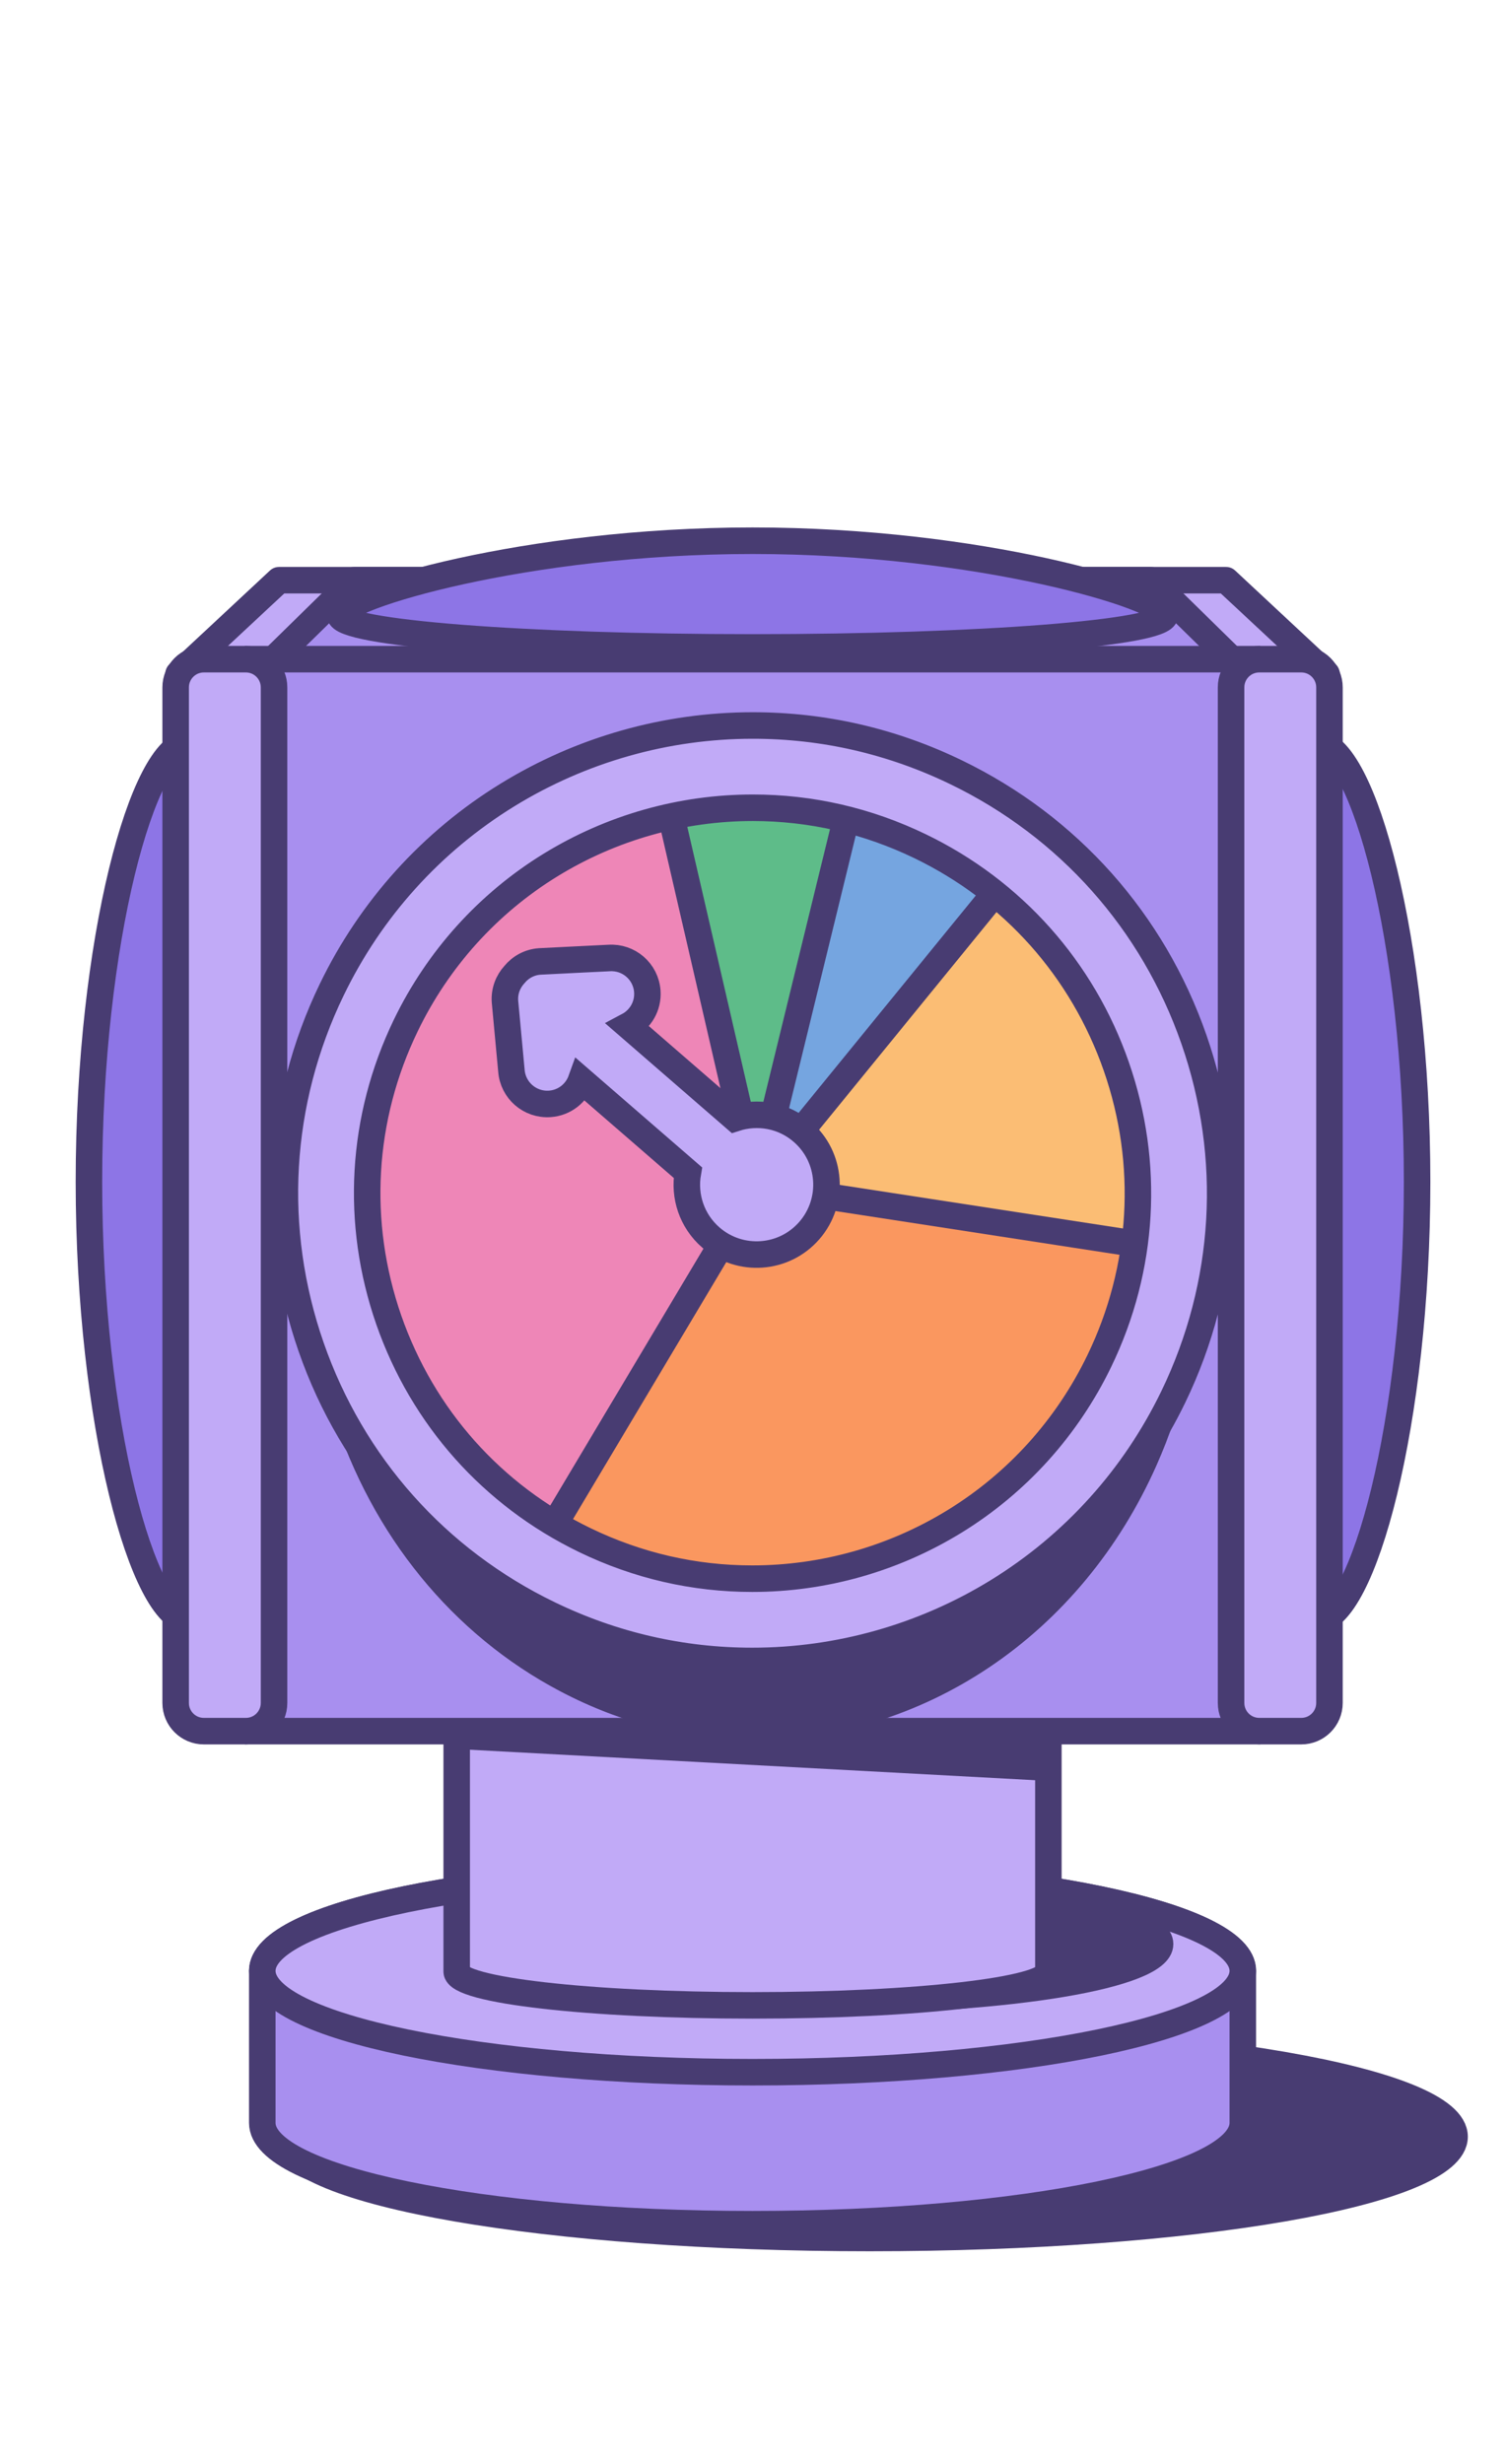
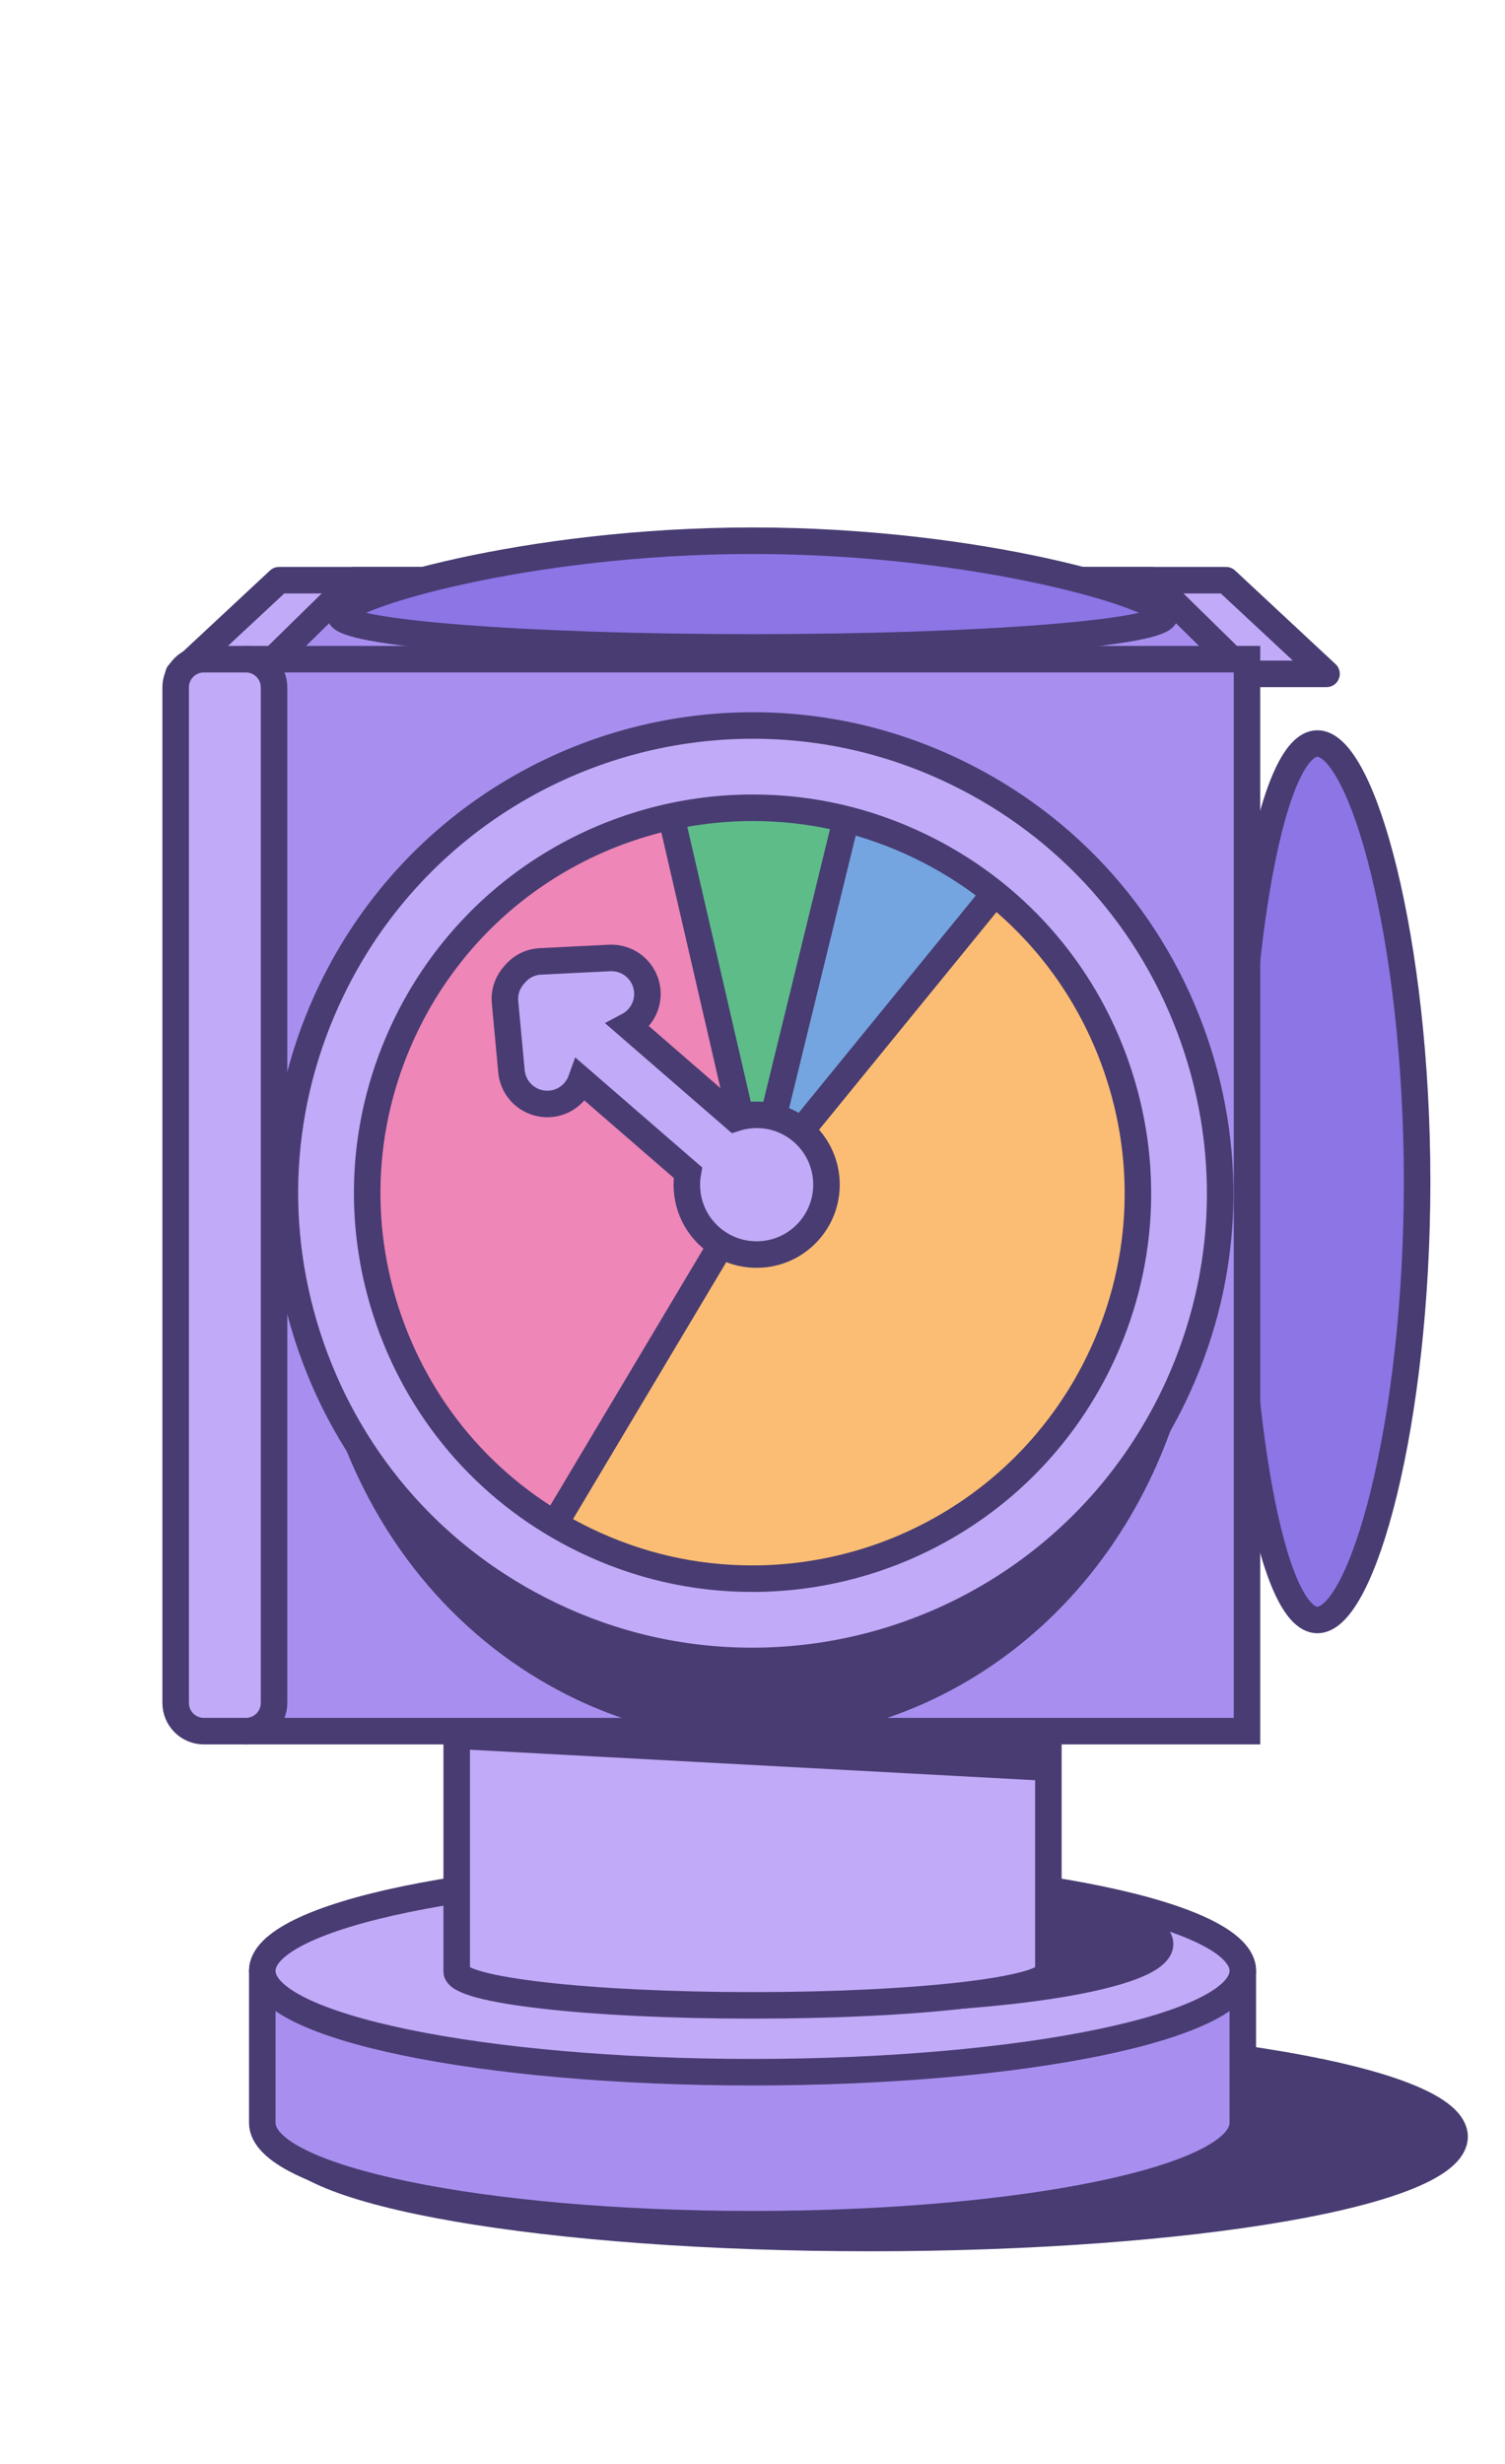
<svg xmlns="http://www.w3.org/2000/svg" width="55" height="90" viewBox="0 0 55 90" fill="none">
  <path d="M44.806 21.193H27.988H27.015H10.197L6.525 24.614H27.015H27.988H48.478L44.806 21.193Z" fill="#C1AAF7" stroke="#483C72" stroke-width="0.969" stroke-miterlimit="10" stroke-linejoin="round" />
  <path d="M42.062 21.193H27.912H27.093H12.943L9.853 24.22H27.093H27.912H45.151L42.062 21.193Z" fill="#A88FEF" stroke="#483C72" stroke-width="0.969" stroke-miterlimit="10" stroke-linejoin="round" />
  <path d="M31.787 81.747C43.589 81.747 53.157 80.09 53.157 78.046C53.157 76.002 43.589 74.345 31.787 74.345C19.985 74.345 10.418 76.002 10.418 78.046C10.418 80.09 19.985 81.747 31.787 81.747Z" fill="#483C72" stroke="#483C72" stroke-width="0.969" stroke-miterlimit="10" />
  <path d="M45.418 71.99C45.418 69.946 37.396 68.289 27.502 68.289C17.607 68.289 9.585 69.946 9.585 71.99C9.585 72.699 9.585 76.832 9.585 77.542C9.585 79.586 17.607 81.243 27.502 81.243C37.396 81.243 45.418 79.585 45.418 77.542C45.418 76.832 45.418 72.699 45.418 71.99Z" fill="#A88FEF" stroke="#483C72" stroke-width="0.969" stroke-miterlimit="10" />
  <path d="M27.502 75.691C37.397 75.691 45.418 74.034 45.418 71.99C45.418 69.946 37.397 68.289 27.502 68.289C17.607 68.289 9.585 69.946 9.585 71.99C9.585 74.034 17.607 75.691 27.502 75.691Z" fill="#C1AAF7" stroke="#483C72" stroke-width="0.969" stroke-miterlimit="10" />
  <path d="M30.117 73.066C36.898 73.066 42.395 72.144 42.395 71.008C42.395 69.871 36.898 68.949 30.117 68.949C23.336 68.949 17.839 69.871 17.839 71.008C17.839 72.144 23.336 73.066 30.117 73.066Z" fill="#483C72" stroke="#483C72" stroke-width="0.969" stroke-miterlimit="10" />
  <path d="M16.69 54.947V72.014C16.69 72.697 21.531 73.25 27.502 73.25C33.473 73.25 38.313 72.697 38.313 72.014V54.947H16.69Z" fill="#C1AAF7" stroke="#483C72" stroke-width="0.969" stroke-miterlimit="10" />
-   <path d="M9.875 43.166C9.875 52.007 8.54 59.173 6.893 59.173C5.246 59.173 3.25 52.007 3.25 43.166C3.25 34.326 5.246 27.159 6.893 27.159C8.54 27.159 9.875 34.326 9.875 43.166Z" fill="#8D75E6" stroke="#483C72" stroke-width="0.969" stroke-miterlimit="10" />
  <path d="M51.788 43.166C51.788 52.007 49.791 59.173 48.144 59.173C46.497 59.173 45.163 52.007 45.163 43.166C45.163 34.326 46.497 27.159 48.144 27.159C49.791 27.159 51.788 34.326 51.788 43.166Z" fill="#8D75E6" stroke="#483C72" stroke-width="0.969" stroke-miterlimit="10" />
  <path d="M45.571 24.078H9.434V63.233H45.571V24.078Z" fill="#A88FEF" stroke="#483C72" stroke-width="0.969" stroke-miterlimit="10" />
  <path d="M27.568 63.068C25.173 63.068 22.858 62.487 20.688 61.343C16.883 59.336 14.021 55.833 12.632 51.48C11.242 47.126 11.491 42.443 13.331 38.293C14.651 35.317 16.708 32.833 19.281 31.109C21.784 29.433 24.657 28.546 27.589 28.546C29.983 28.546 32.298 29.126 34.468 30.271C38.274 32.278 41.135 35.781 42.524 40.134C43.914 44.488 43.665 49.171 41.825 53.321C40.505 56.297 38.448 58.781 35.875 60.504C33.372 62.181 30.499 63.068 27.568 63.068Z" fill="#483C72" stroke="#483C72" stroke-width="0.969" stroke-miterlimit="10" />
  <path d="M21.162 56.712C13.757 53.131 10.656 44.224 14.238 36.818C17.819 29.413 26.726 26.313 34.132 29.895C41.537 33.476 44.637 42.382 41.056 49.788C37.474 57.194 28.567 60.294 21.162 56.712Z" fill="#FBBD74" stroke="#483C72" stroke-width="0.969" stroke-miterlimit="10" />
  <path d="M30.569 28.695L27.647 43.303L37.062 31.758C36.179 31.04 35.201 30.411 34.132 29.895C32.972 29.334 31.776 28.937 30.569 28.695Z" fill="#75A5E0" stroke="#483C72" stroke-width="0.969" stroke-miterlimit="10" stroke-linejoin="round" />
-   <path d="M41.056 49.788C41.718 48.418 42.152 46.997 42.372 45.568L27.648 43.303L19.681 55.889C20.154 56.187 20.647 56.463 21.163 56.712C28.568 60.294 37.474 57.194 41.056 49.788Z" fill="#FA975F" stroke="#483C72" stroke-width="0.969" stroke-miterlimit="10" />
  <path d="M23.796 28.916L27.647 43.304L31.186 28.833C28.71 28.225 26.171 28.279 23.796 28.916Z" fill="#5EBC89" stroke="#483C72" stroke-width="0.969" stroke-miterlimit="10" stroke-linejoin="round" />
  <path d="M27.647 43.304L24.294 28.792C20.054 29.774 16.28 32.596 14.237 36.819C10.847 43.83 13.446 52.185 20.015 56.094L27.647 43.304Z" fill="#EE86B7" stroke="#483C72" stroke-width="0.969" stroke-miterlimit="10" stroke-linejoin="round" />
  <path d="M27.49 60.669C24.906 60.669 22.407 60.095 20.065 58.962C15.957 56.975 12.869 53.508 11.369 49.199C9.87 44.89 10.137 40.255 12.124 36.148C13.548 33.202 15.769 30.743 18.546 29.037C21.247 27.377 24.348 26.5 27.513 26.5C30.097 26.5 32.595 27.074 34.938 28.207C39.046 30.194 42.134 33.661 43.633 37.97C45.133 42.279 44.865 46.914 42.879 51.021C41.454 53.967 39.233 56.426 36.457 58.132C33.755 59.792 30.655 60.669 27.49 60.669ZM27.513 29.505C24.904 29.505 22.348 30.228 20.119 31.597C17.833 33.002 16.004 35.028 14.83 37.456C13.193 40.841 12.972 44.66 14.207 48.211C15.444 51.762 17.989 54.62 21.373 56.256C23.305 57.19 25.363 57.664 27.491 57.664C30.1 57.664 32.656 56.941 34.884 55.572C37.171 54.167 39 52.141 40.174 49.713C41.811 46.328 42.032 42.508 40.796 38.957C39.56 35.406 37.015 32.549 33.63 30.912C31.699 29.979 29.641 29.505 27.513 29.505Z" fill="#C1AAF7" stroke="#483C72" stroke-width="0.969" stroke-miterlimit="10" />
  <path d="M23.656 36.211C23.605 35.487 22.977 34.943 22.252 34.993C22.252 34.993 19.853 35.11 19.722 35.119C19.346 35.145 19.02 35.329 18.799 35.599C18.563 35.857 18.427 36.206 18.454 36.582C18.464 36.713 18.689 39.104 18.689 39.104C18.741 39.828 19.37 40.373 20.094 40.321C20.63 40.284 21.067 39.928 21.238 39.452L25.138 42.832C24.989 43.686 25.276 44.593 25.978 45.202C27.044 46.125 28.656 46.01 29.58 44.944C30.503 43.878 30.389 42.266 29.323 41.342C28.621 40.733 27.682 40.579 26.858 40.847L22.959 37.467C23.405 37.23 23.695 36.747 23.656 36.211Z" fill="#C1AAF7" stroke="#483C72" stroke-width="0.969" stroke-miterlimit="10" />
  <path d="M10.015 62.203C10.015 62.772 9.554 63.233 8.986 63.233H7.449C6.881 63.233 6.419 62.772 6.419 62.203V25.108C6.419 24.539 6.881 24.078 7.449 24.078H8.986C9.554 24.078 10.015 24.539 10.015 25.108V62.203Z" fill="#C1AAF7" stroke="#483C72" stroke-width="0.969" stroke-miterlimit="10" />
-   <path d="M48.585 62.203C48.585 62.772 48.124 63.233 47.555 63.233H46.019C45.45 63.233 44.989 62.772 44.989 62.203V25.108C44.989 24.539 45.45 24.078 46.019 24.078H47.555C48.124 24.078 48.585 24.539 48.585 25.108V62.203Z" fill="#C1AAF7" stroke="#483C72" stroke-width="0.969" stroke-miterlimit="10" />
  <path d="M38.313 65.052L16.69 63.886V63.227H38.313V65.052Z" fill="#483C72" />
  <path d="M42.574 22.468C42.574 23.12 35.826 23.648 27.501 23.648C19.177 23.648 12.429 23.12 12.429 22.468C12.429 21.816 19.177 19.751 27.501 19.751C35.826 19.75 42.574 21.816 42.574 22.468Z" fill="#8D75E6" stroke="#483C72" stroke-width="0.969" stroke-miterlimit="10" />
</svg>